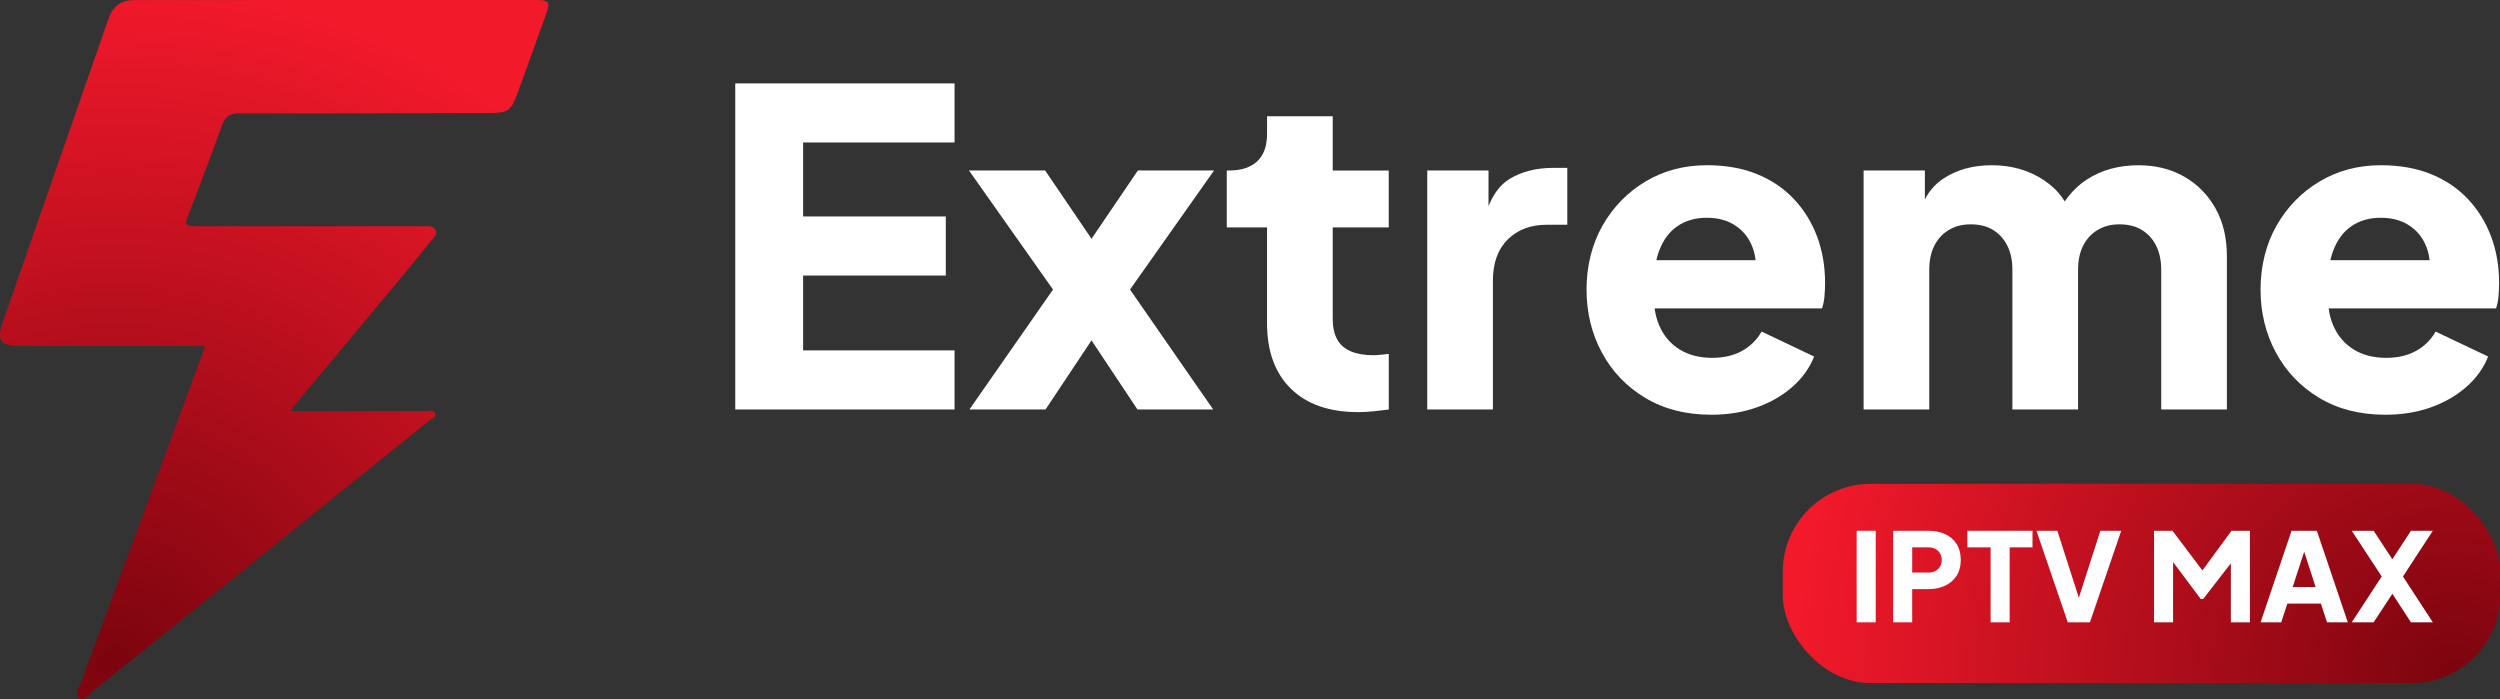
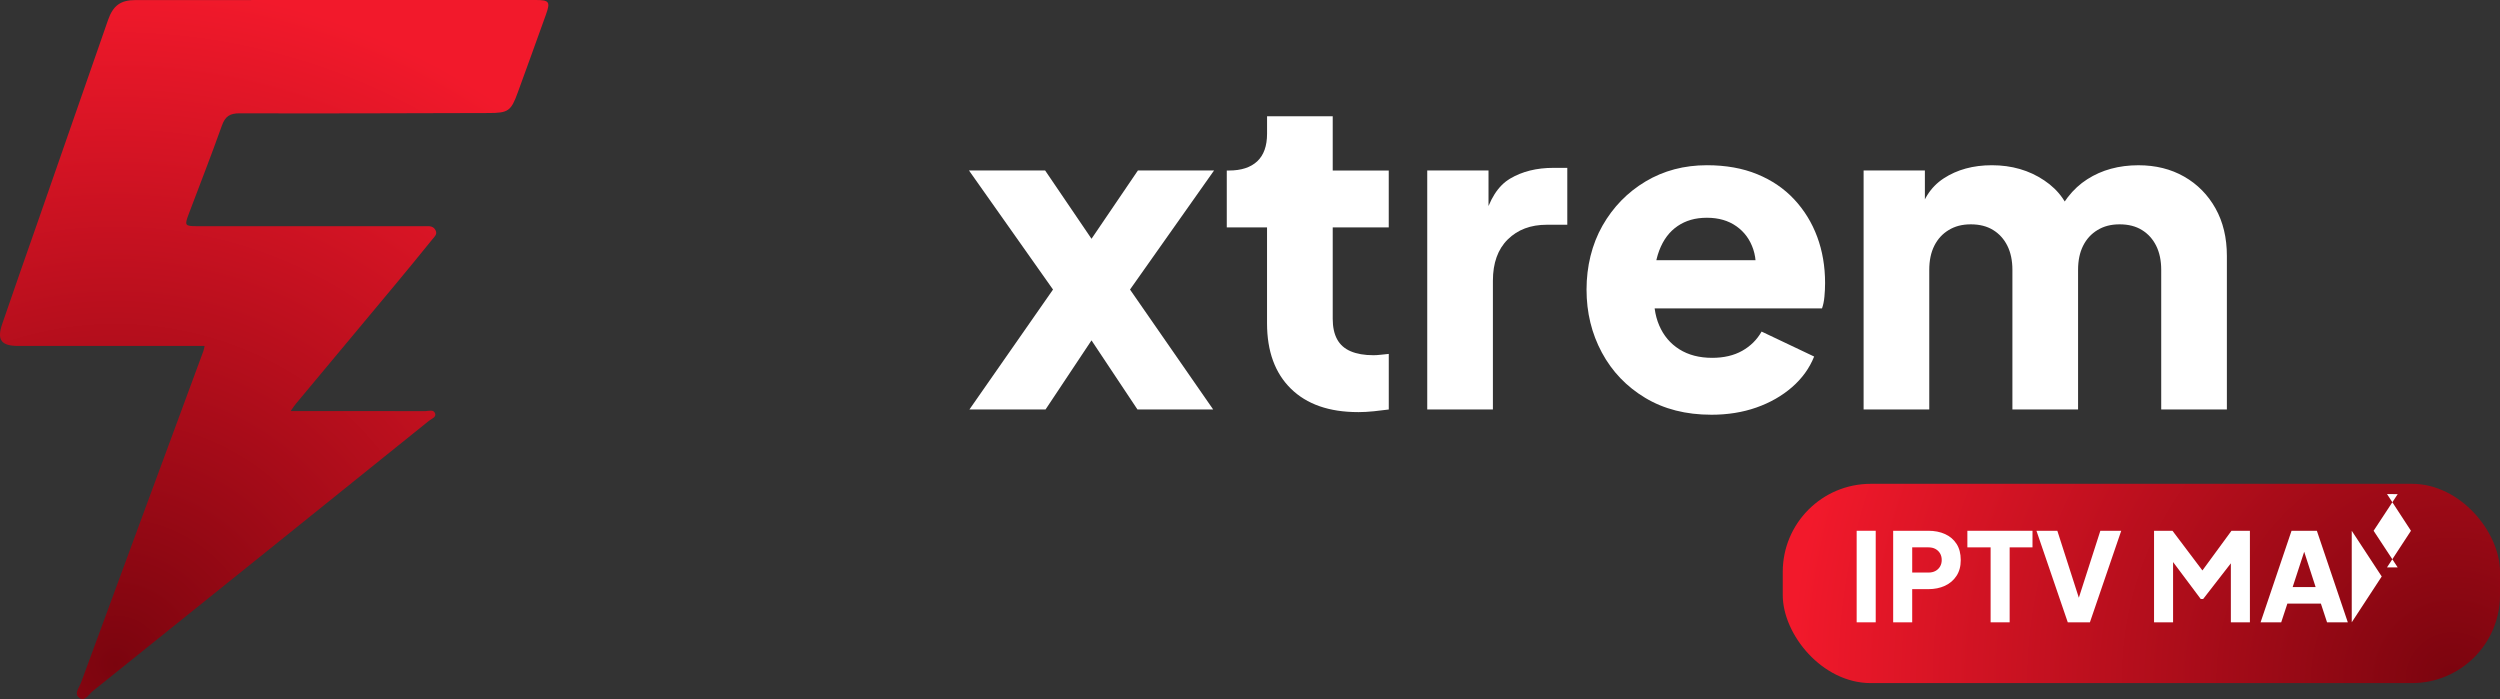
<svg xmlns="http://www.w3.org/2000/svg" xmlns:xlink="http://www.w3.org/1999/xlink" id="Layer_2" data-name="Layer 2" viewBox="0 0 1094.21 305.97">
  <rect x="0" y="0" width="1094.21" height="305.97" fill="#333333" stroke="none" />
  <defs>
    <style>      .cls-1 {        fill: #fff;      }      .cls-1, .cls-2, .cls-3 {        stroke-width: 0px;      }      .cls-2 {        fill: url(#radial-gradient-2);      }      .cls-3 {        fill: url(#radial-gradient);      }    </style>
    <radialGradient id="radial-gradient" cx="50.51" cy="290.67" fx="50.51" fy="290.67" r="297.86" gradientUnits="userSpaceOnUse">
      <stop offset="0" stop-color="#7b040e" />
      <stop offset="1" stop-color="#f2192b" />
    </radialGradient>
    <radialGradient id="radial-gradient-2" cx="1073.58" cy="297.37" fx="1073.58" fy="297.37" r="289.76" xlink:href="#radial-gradient" />
  </defs>
  <g id="Layer_1-2" data-name="Layer 1">
    <g>
      <path class="cls-3" d="M238.96,6.36c-4.07,11.4-8.22,22.77-12.35,34.15-2.94,8.1-4.17,8.95-12.69,8.96-36.33.08-72.66.25-108.99.12-4.41-.01-6.38,1.36-7.83,5.43-4.61,12.97-9.65,25.79-14.5,38.66-1.9,5.03-1.73,5.32,3.77,5.32,32.34.02,64.67.01,97,.01,1,0,2,.02,3-.02,1.72-.06,3.38,0,4.28,1.82.88,1.77-.54,2.85-1.41,3.93-5.43,6.74-10.93,13.43-16.46,20.08-14.39,17.28-28.8,34.53-43.19,51.8-.71.85-1.31,1.79-2.38,3.29,20.18,0,39.51-.02,58.84.04,1.54,0,3.8-.94,4.42,1.1.49,1.58-1.63,2.25-2.74,3.15-49.03,39.46-98.06,78.92-147.16,118.31-1.67,1.34-3.31,4.56-5.65,3.08-2.82-1.77-.27-4.6.5-6.7,17.81-48.43,35.72-96.83,53.6-145.23.22-.6.3-1.24.53-2.25-26.39,0-52.49,0-78.6,0-1,0-2,.01-3,.01-7.39-.02-9.38-2.6-7-9.56,5.04-14.76,10.24-29.47,15.38-44.2,10.31-29.61,20.64-59.21,30.93-88.82C49.48,2.46,52.7.02,59.42.02,117.75,0,176.08,0,234.41,0c5.98,0,6.55.76,4.55,6.35Z" />
      <g>
        <g>
-           <path class="cls-1" d="M321.81,179.22V36.5h95.98v25.86h-66.28v32.38h62.45v25.86h-62.45v32.76h66.28v25.86h-95.98Z" />
          <path class="cls-1" d="M424.3,179.22l36.59-52.49-36.78-52.11h33.33l27.58,40.61h-14.56l27.58-40.61h33.33l-36.78,52.11,36.4,52.49h-33.14l-27.01-40.61h13.79l-27.01,40.61h-33.33Z" />
          <path class="cls-1" d="M594.41,180.37c-12.64,0-22.45-3.42-29.41-10.25-6.96-6.83-10.44-16.38-10.44-28.64v-41.95h-17.62v-24.9h.96c5.36,0,9.48-1.34,12.36-4.02,2.87-2.68,4.31-6.71,4.31-12.07v-7.66h28.74v23.75h24.52v24.9h-24.52v40.04c0,3.58.64,6.55,1.92,8.91,1.27,2.37,3.26,4.12,5.94,5.27,2.68,1.15,6,1.72,9.96,1.72.89,0,1.92-.06,3.07-.19,1.15-.13,2.36-.25,3.64-.38v24.33c-1.92.25-4.09.51-6.51.77-2.43.25-4.73.38-6.9.38Z" />
          <path class="cls-1" d="M624.68,179.22v-104.6h26.82v25.09l-1.92-3.64c2.3-8.81,6.1-14.78,11.4-17.91,5.3-3.13,11.59-4.69,18.87-4.69h6.13v24.9h-9c-7.03,0-12.71,2.14-17.05,6.42-4.34,4.28-6.51,10.31-6.51,18.1v56.32h-28.74Z" />
          <path class="cls-1" d="M749.01,181.52c-11.11,0-20.75-2.46-28.93-7.38-8.17-4.91-14.5-11.52-18.97-19.83-4.47-8.3-6.71-17.5-6.71-27.58s2.33-19.79,6.99-27.97c4.66-8.17,10.95-14.62,18.87-19.35,7.92-4.72,16.86-7.09,26.82-7.09,8.3,0,15.64,1.31,22.03,3.93,6.38,2.62,11.78,6.29,16.19,11.02,4.41,4.73,7.76,10.19,10.06,16.38,2.3,6.2,3.45,12.93,3.45,20.21,0,2.04-.1,4.06-.29,6.03-.19,1.98-.54,3.67-1.05,5.08h-78.35v-21.07h62.07l-13.6,9.96c1.28-5.49,1.21-10.37-.19-14.66-1.41-4.28-3.86-7.66-7.38-10.15-3.51-2.49-7.82-3.74-12.93-3.74s-9.26,1.21-12.83,3.64c-3.58,2.43-6.26,6-8.05,10.73-1.79,4.73-2.49,10.47-2.11,17.24-.51,5.88.19,11.05,2.11,15.52,1.92,4.47,4.85,7.95,8.81,10.44,3.96,2.49,8.75,3.74,14.37,3.74,5.11,0,9.48-1.02,13.12-3.06,3.64-2.04,6.48-4.85,8.52-8.43l22.99,10.92c-2.04,5.11-5.27,9.58-9.67,13.41-4.41,3.83-9.61,6.8-15.61,8.91-6,2.11-12.58,3.16-19.73,3.16Z" />
          <path class="cls-1" d="M815.67,179.22v-104.6h26.82v25.48l-2.87-4.21c1.53-8.05,5.24-13.98,11.11-17.82,5.87-3.83,12.9-5.75,21.07-5.75,8.68,0,16.31,2.2,22.89,6.61,6.58,4.41,10.7,10.32,12.36,17.72l-8.24.77c3.45-8.55,8.36-14.88,14.75-18.96,6.38-4.09,13.86-6.13,22.41-6.13,7.53,0,14.21,1.66,20.02,4.98,5.81,3.32,10.37,7.95,13.7,13.89,3.32,5.94,4.98,12.87,4.98,20.79v67.24h-28.74v-61.11c0-4.09-.74-7.6-2.2-10.54-1.47-2.94-3.54-5.24-6.23-6.9-2.68-1.66-5.94-2.49-9.77-2.49s-6.93.83-9.67,2.49c-2.75,1.66-4.85,3.96-6.32,6.9-1.47,2.94-2.2,6.45-2.2,10.54v61.11h-28.74v-61.11c0-4.09-.74-7.6-2.2-10.54-1.47-2.94-3.54-5.24-6.23-6.9-2.68-1.66-5.94-2.49-9.77-2.49s-6.93.83-9.67,2.49c-2.75,1.66-4.85,3.96-6.32,6.9-1.47,2.94-2.2,6.45-2.2,10.54v61.11h-28.74Z" />
-           <path class="cls-1" d="M1044.02,181.52c-11.11,0-20.75-2.46-28.93-7.38-8.17-4.91-14.5-11.52-18.97-19.83-4.47-8.3-6.71-17.5-6.71-27.58s2.33-19.79,6.99-27.97c4.66-8.17,10.95-14.62,18.87-19.35,7.92-4.72,16.86-7.09,26.82-7.09,8.3,0,15.64,1.31,22.03,3.93,6.38,2.62,11.78,6.29,16.19,11.02,4.41,4.73,7.76,10.19,10.06,16.38,2.3,6.2,3.45,12.93,3.45,20.21,0,2.04-.1,4.06-.29,6.03-.19,1.98-.54,3.67-1.05,5.08h-78.35v-21.07h62.07l-13.6,9.96c1.28-5.49,1.21-10.37-.19-14.66-1.41-4.28-3.86-7.66-7.38-10.15-3.51-2.49-7.82-3.74-12.93-3.74s-9.26,1.21-12.83,3.64c-3.58,2.43-6.26,6-8.05,10.73-1.79,4.73-2.49,10.47-2.11,17.24-.51,5.88.19,11.05,2.11,15.52,1.92,4.47,4.85,7.95,8.81,10.44,3.96,2.49,8.75,3.74,14.37,3.74,5.11,0,9.48-1.02,13.12-3.06,3.64-2.04,6.48-4.85,8.52-8.43l22.99,10.92c-2.04,5.11-5.27,9.58-9.67,13.41-4.41,3.83-9.61,6.8-15.61,8.91-6,2.11-12.58,3.16-19.73,3.16Z" />
        </g>
        <g>
          <rect class="cls-2" x="780.28" y="211.76" width="313.93" height="87.22" rx="38.52" ry="38.52" />
          <g>
            <path class="cls-1" d="M812.63,272.38v-40.07h8.34v40.07h-8.34Z" />
            <path class="cls-1" d="M828.61,272.38v-40.07h15.38c2.76,0,5.21.48,7.34,1.45,2.13.97,3.81,2.4,5.03,4.3,1.22,1.9,1.83,4.25,1.83,7.05s-.62,5.04-1.86,6.94c-1.24,1.9-2.92,3.34-5.05,4.33-2.13.99-4.56,1.48-7.29,1.48h-7.05v14.52h-8.34ZM836.94,250.6h7.1c1.18,0,2.21-.23,3.07-.7.86-.47,1.53-1.11,2.02-1.94s.73-1.78.73-2.85-.24-2.08-.73-2.9-1.16-1.47-2.02-1.94-1.88-.7-3.07-.7h-7.1v11.03Z" />
            <path class="cls-1" d="M871.26,272.38v-32.81h-10.17v-7.26h28.5v7.26h-10v32.81h-8.34Z" />
            <path class="cls-1" d="M905.03,272.38l-13.71-40.07h9.14l10.33,32.16h-1.83l10.33-32.16h9.14l-13.71,40.07h-9.68Z" />
            <path class="cls-1" d="M942.79,272.38v-40.07h8.07l15.01,19.9h-3.76l14.57-19.9h8.07v40.07h-8.34v-30.87l3.33.75-15.44,19.9h-1.08l-14.9-19.9,2.8-.75v30.87h-8.34Z" />
            <path class="cls-1" d="M989.42,272.38l13.55-40.07h11.08l13.55,40.07h-9.09l-2.69-8.18h-14.68l-2.69,8.18h-9.04ZM1003.45,256.95h10.06l-6.13-18.93h2.26l-6.18,18.93Z" />
-             <path class="cls-1" d="M1029.32,272.38l13.12-20.06-13.12-20.01h9.57l10.54,16.03h-4.68l10.49-16.03h9.57l-13.07,20.01,13.07,20.06h-9.57l-10.49-16.08,4.68.05-10.54,16.03h-9.57Z" />
+             <path class="cls-1" d="M1029.32,272.38l13.12-20.06-13.12-20.01h9.57l10.54,16.03h-4.68l10.49-16.03h9.57h-9.57l-10.49-16.08,4.68.05-10.54,16.03h-9.57Z" />
          </g>
        </g>
      </g>
    </g>
  </g>
</svg>